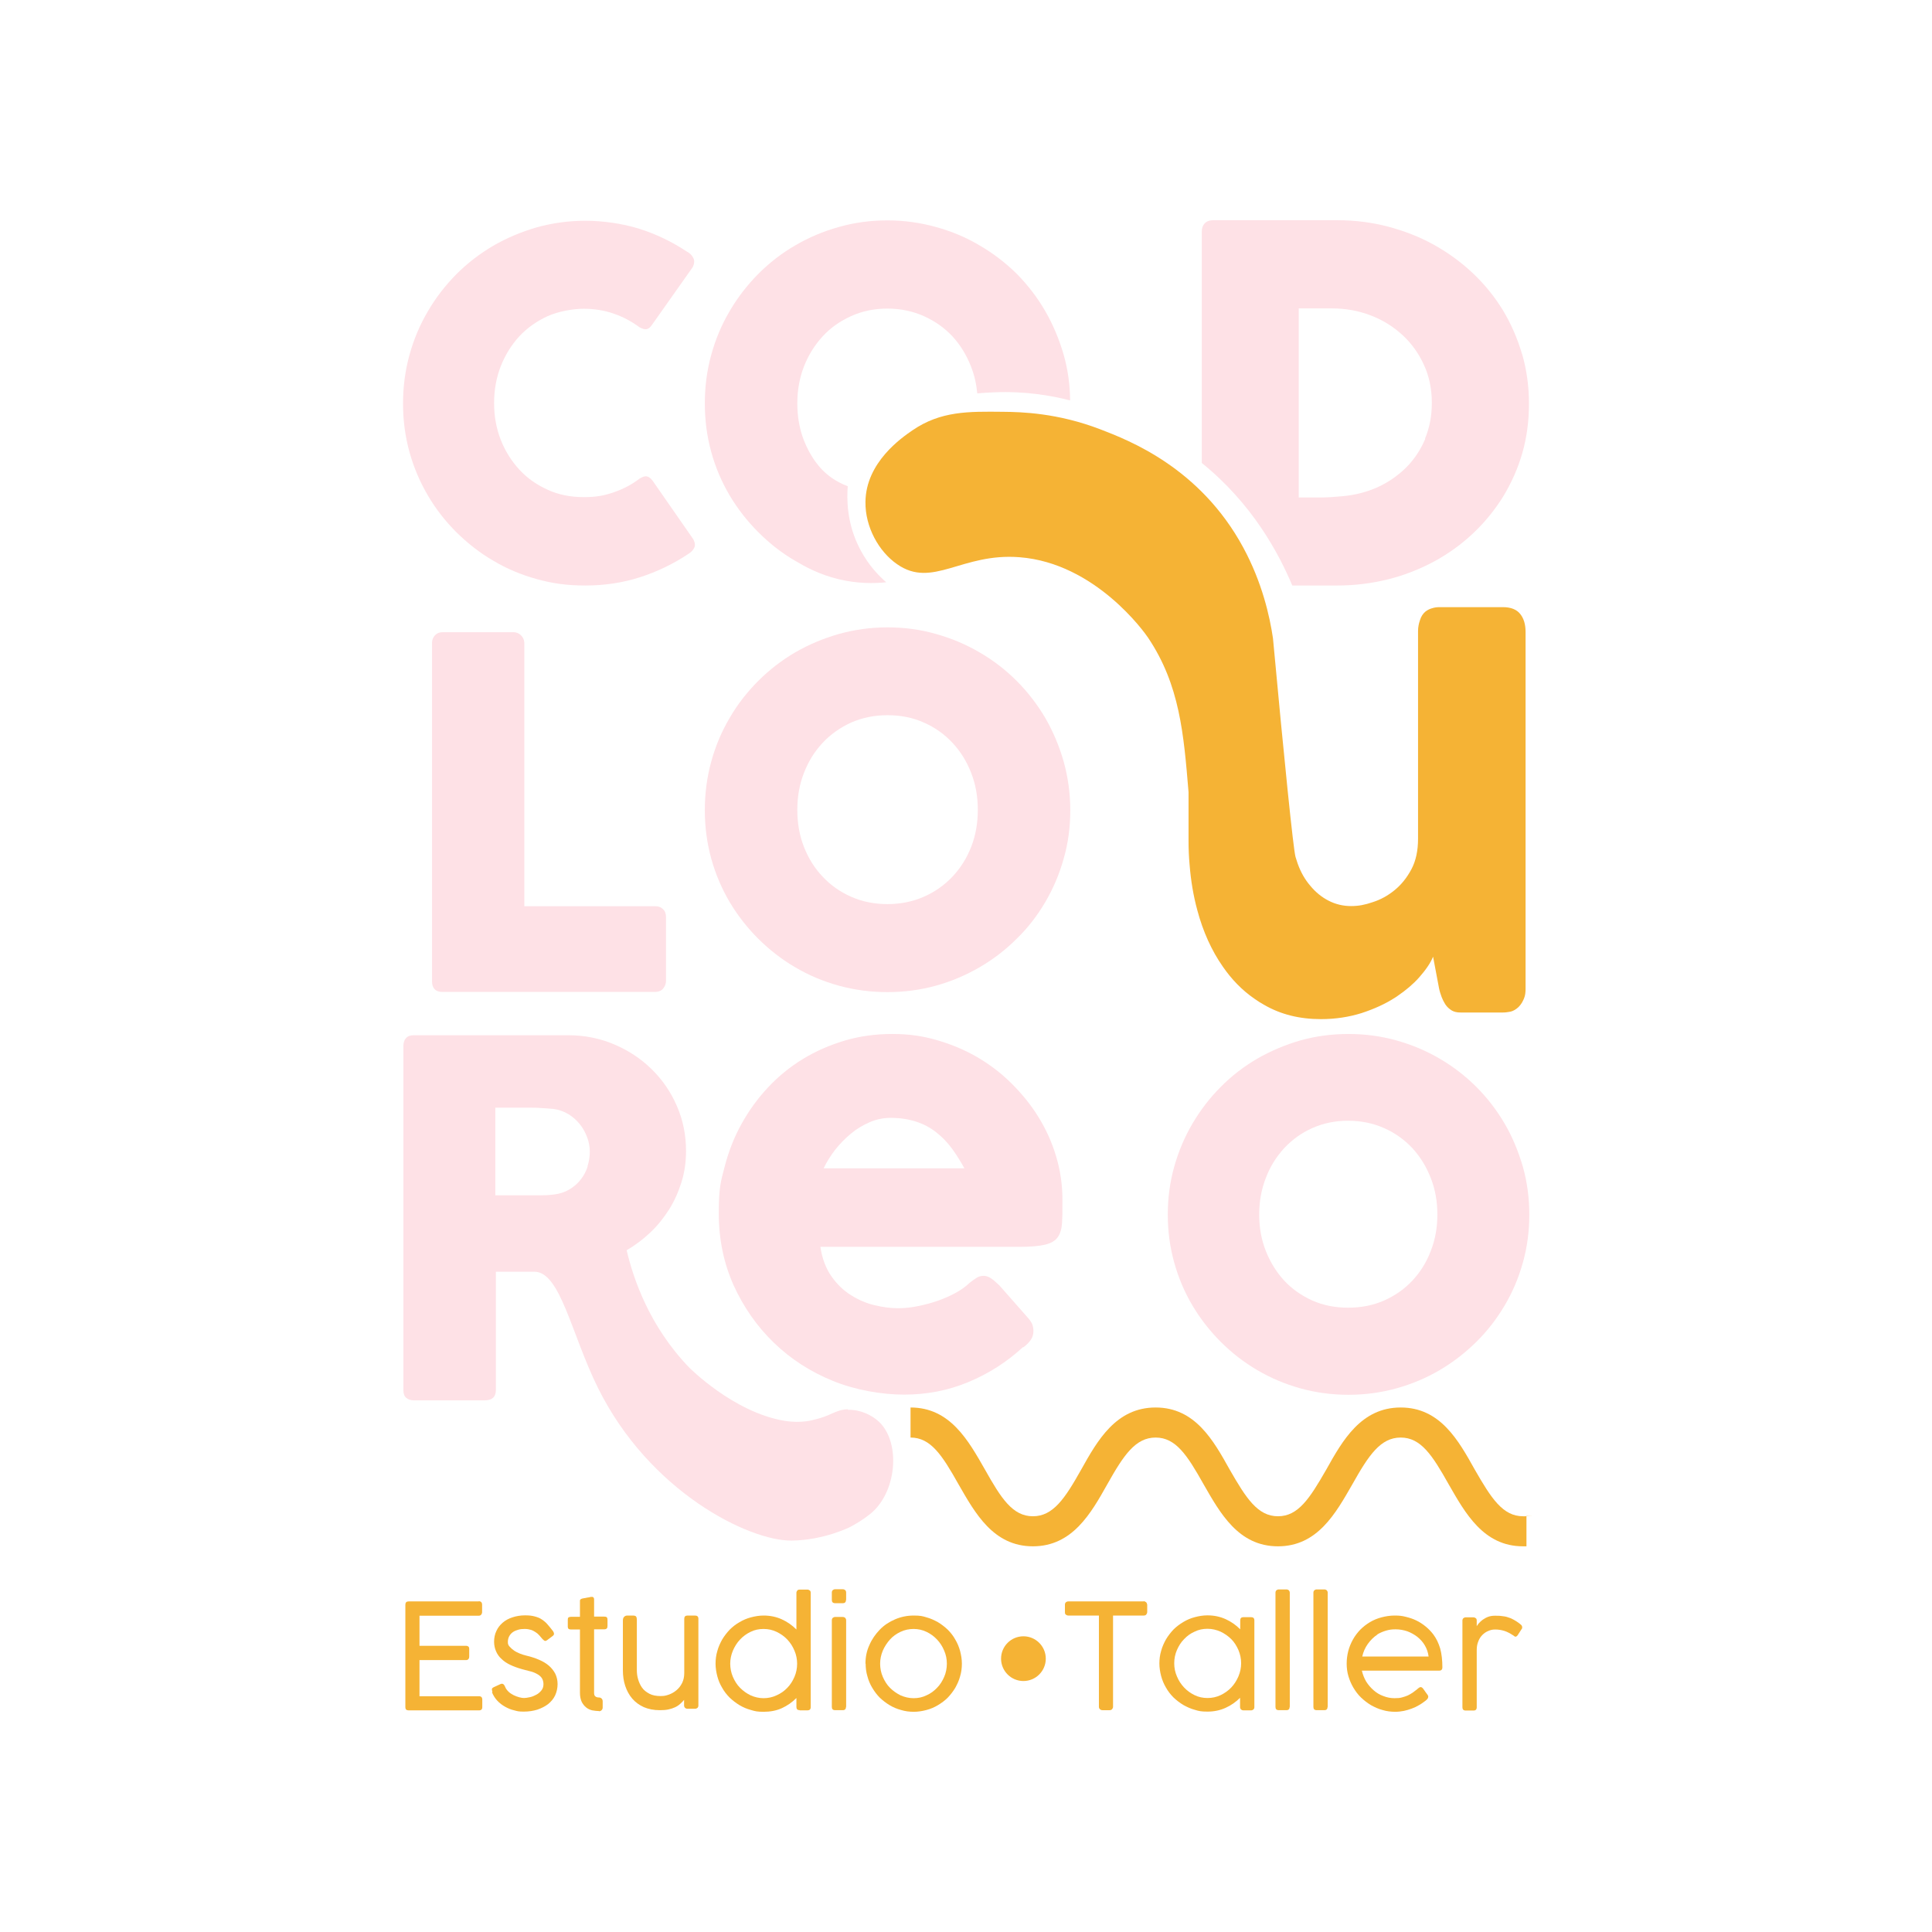
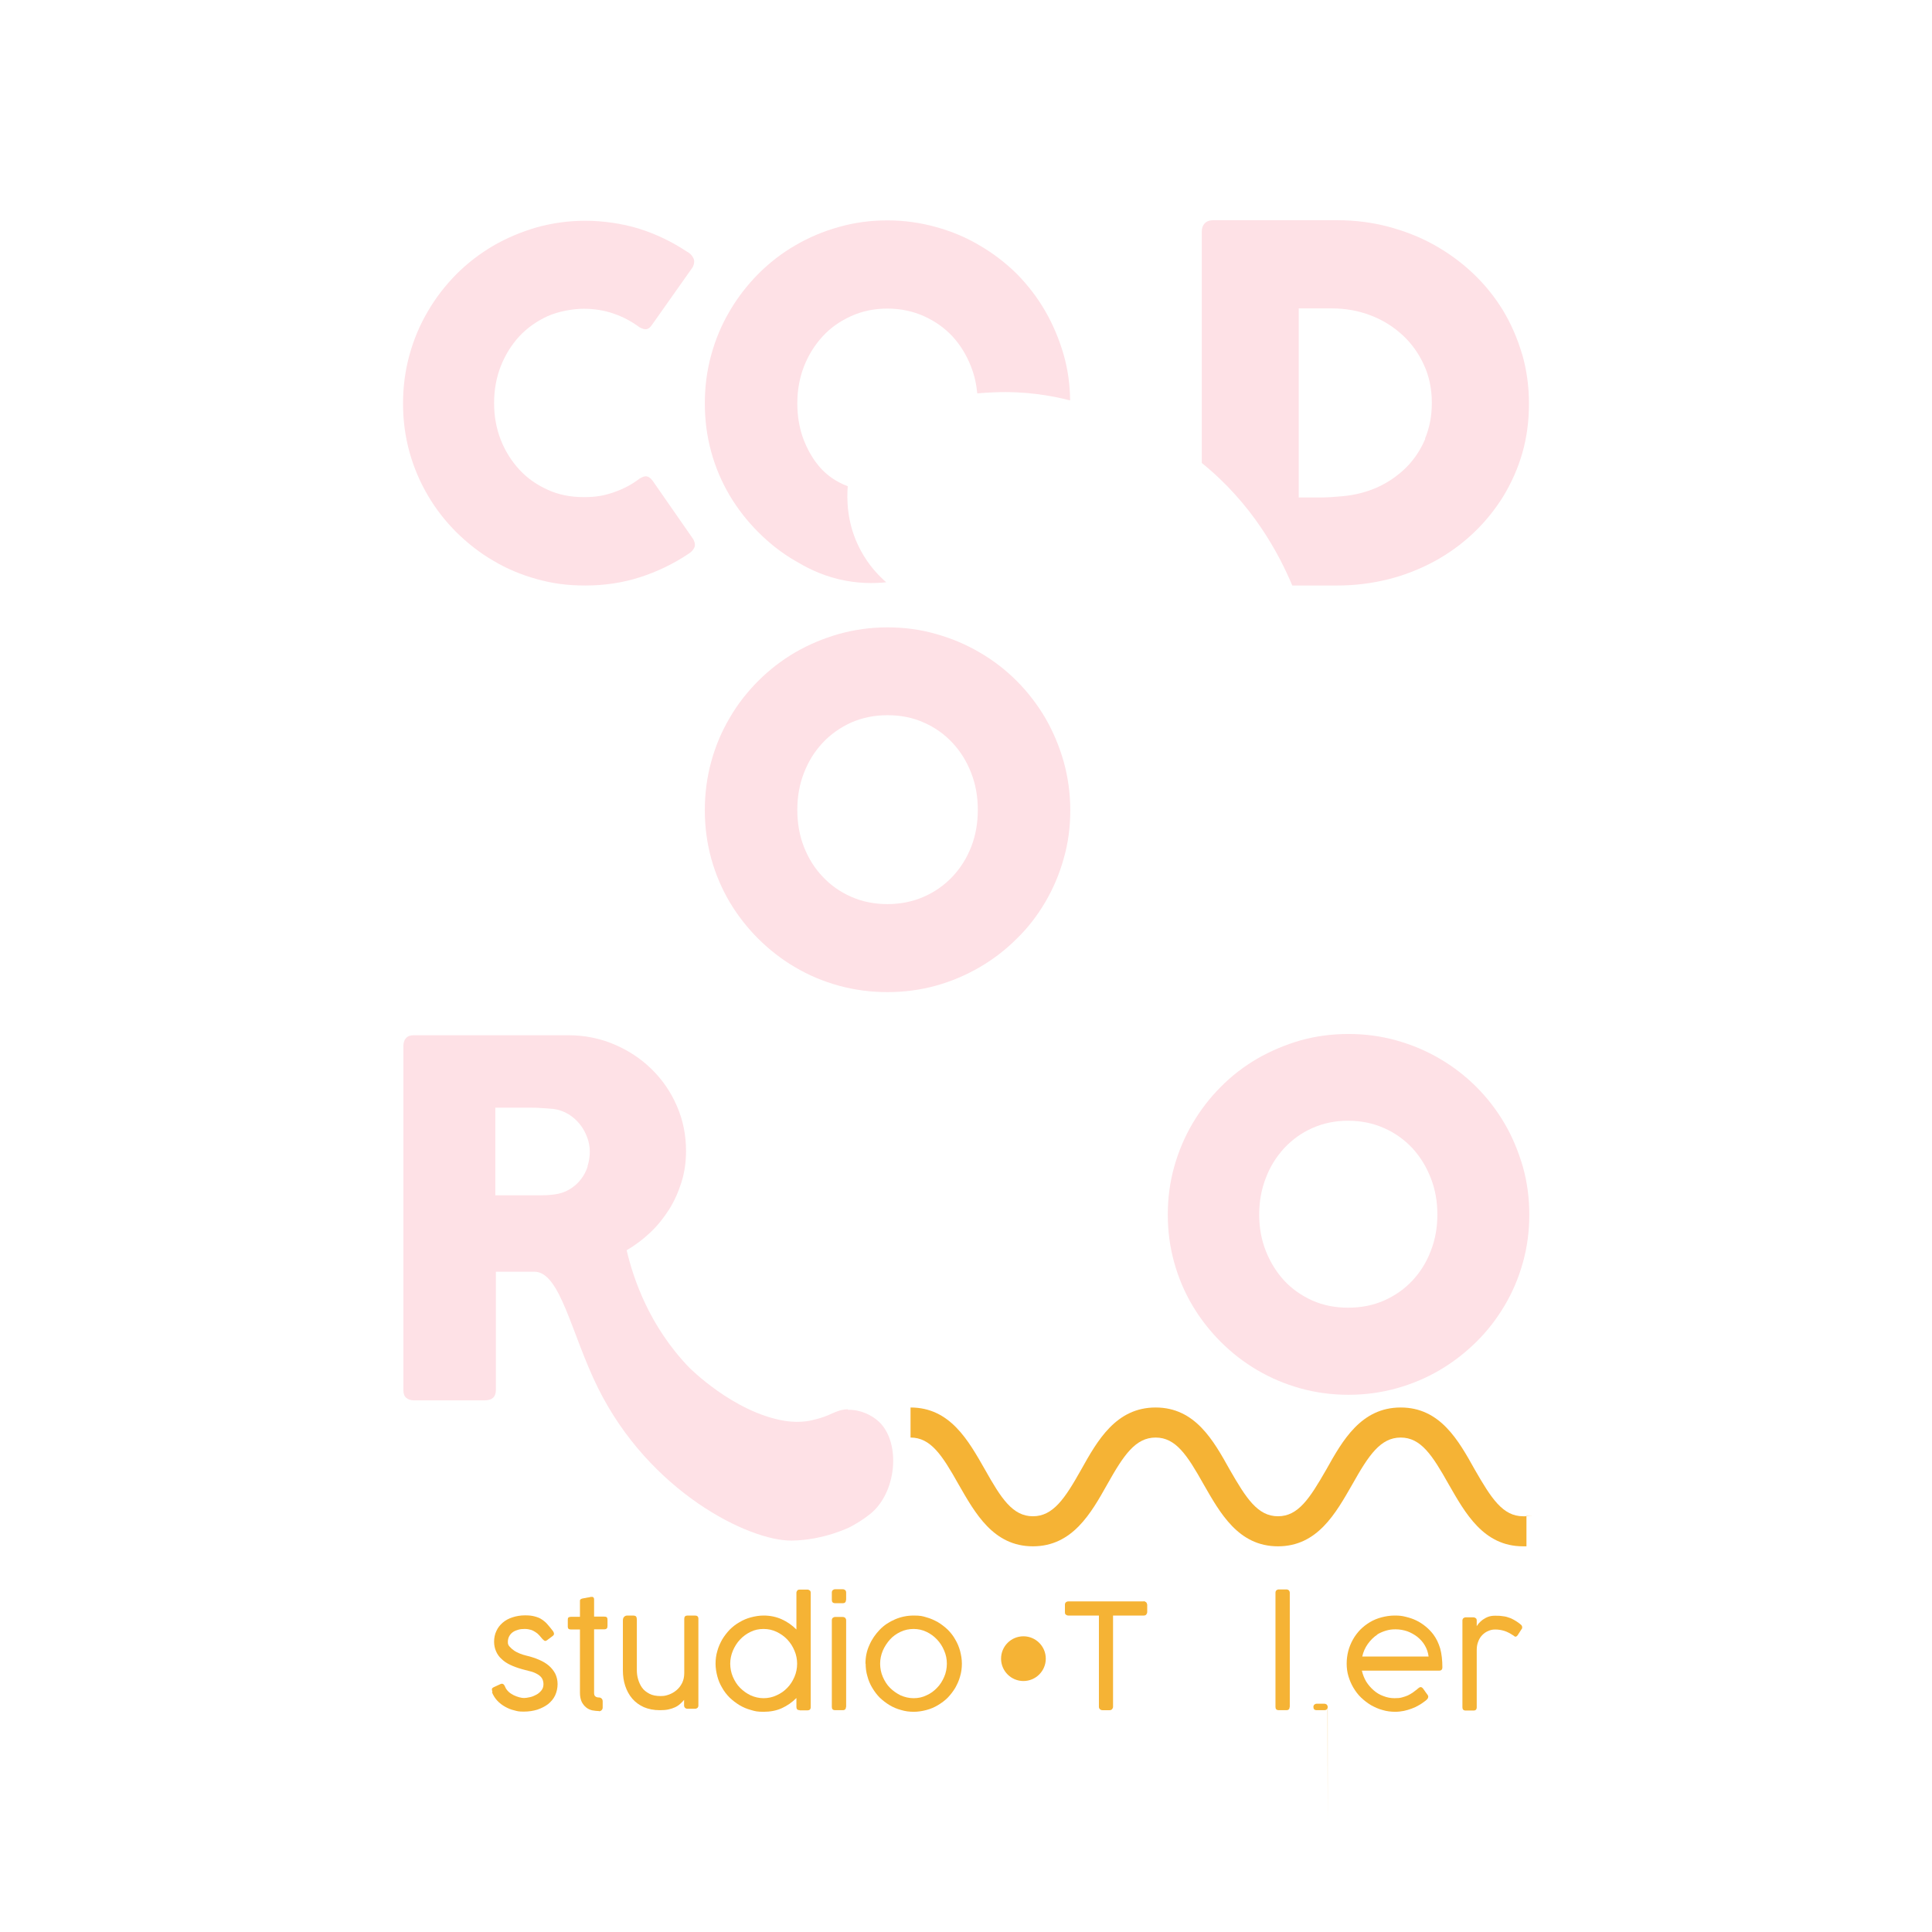
<svg xmlns="http://www.w3.org/2000/svg" id="Capa_1" data-name="Capa 1" viewBox="0 0 1080 1080">
  <defs>
    <style>      .cls-1 {        fill: #fee1e6;      }      .cls-1, .cls-2 {        stroke-width: 0px;      }      .cls-2 {        fill: #f5b335;      }    </style>
  </defs>
  <path class="cls-2" d="M853.3,847.4v17h-1.9c-22.1,0-32.3-18.5-41.6-34.7-9.1-16.2-15.5-26.1-26.8-26.1s-17.9,9.9-27,26.1c-9.3,16.2-19.5,34.7-41.6,34.7s-32.3-18.5-41.6-34.7c-9.1-16.2-15.5-26.1-26.8-26.1s-17.9,9.9-27,26.1c-9.1,16.2-19.5,34.7-41.6,34.7s-32.3-18.5-41.6-34.7c-9.1-16.2-15.5-26.1-26.8-26.1v-16.8c22.1,0,32.3,18.4,41.6,34.7,9.1,16.2,15.5,26.1,26.8,26.1s17.9-9.9,27-26.1c9.1-16.3,19.5-34.7,41.6-34.7s32.3,18.4,41.4,34.7c9.3,16.2,15.7,26.1,27,26.1s17.7-9.9,27-26.1c9.1-16.3,19.5-34.7,41.6-34.7s32.3,18.4,41.4,34.7c9.3,16.2,15.7,26.1,27,26.1s1.3,0,1.9-.2Z" />
  <path class="cls-1" d="M473.9,787.8c-6.9.2-9.5,3.8-18.8,5.8,0,0-6.8,2.3-16.8.6-28.4-4.8-53.1-29.8-53.1-29.8-22.2-23.1-31.1-49.4-34.9-65.5,4.8-2.8,9.2-6.1,13.3-10,4.1-3.9,7.5-8.2,10.5-12.9,3-4.8,5.2-9.9,6.9-15.3,1.7-5.5,2.5-11.3,2.5-17.3,0-8.9-1.7-17.3-5.1-25.1-3.4-7.9-8.1-14.7-14.1-20.6-6-5.9-13-10.5-21-13.9-8-3.4-16.6-5.1-25.8-5.1h-86.2c-2,0-3.4.5-4.4,1.7-1,1.1-1.4,2.6-1.4,4.5v192.2c0,2,.5,3.4,1.6,4.3,1.1.9,2.5,1.4,4.3,1.4h39.6c4.1,0,6.2-1.9,6.2-5.8v-66.1h21.6c14.5.1,20.6,35,35.5,65,28.8,58.1,84.3,85.5,108.2,85.3,18.1-.2,32.7-7.6,32.7-7.6,3.8-2,7.5-4.3,11-7.1,15-11.7,17.6-39.7,5.3-51.6-4.2-4-10.8-7-17.4-6.8ZM328.5,652.1c-.9,2.7-2.2,5.2-3.9,7.3-1.7,2.2-3.8,4-6.3,5.5-2.5,1.5-5.3,2.4-8.4,2.8-1.5.2-2.9.3-4.2.4-1.2,0-2.7.1-4.3.1h-24.5v-49h18.4c2.6,0,5,0,7.1.2,2.2.1,4.5.3,7,.5,3,.4,5.8,1.4,8.3,2.9,2.5,1.5,4.6,3.4,6.4,5.6,1.8,2.2,3.1,4.7,4.1,7.3,1,2.6,1.5,5.3,1.5,8s-.4,5.6-1.3,8.3Z" />
  <path class="cls-1" d="M850.8,197.8c-2.6-8.8-6.2-17-10.8-24.6-4.7-7.6-10.3-14.5-16.8-20.6-6.6-6.2-13.8-11.4-21.7-15.8-7.9-4.4-16.5-7.7-25.5-10.1-9.1-2.4-18.6-3.6-28.4-3.6h-69.3c-2.2,0-3.8.6-4.9,1.8-1.1,1.2-1.6,2.7-1.6,4.7v129.2c28.4,22.9,43.1,50.7,50.6,68.5h25.2c9.8,0,19.3-1.2,28.5-3.5,9.2-2.3,17.7-5.7,25.7-10,7.9-4.3,15.1-9.5,21.6-15.6,6.5-6.1,12.1-13,16.8-20.5,4.6-7.6,8.3-15.7,10.8-24.5,2.5-8.7,3.7-17.9,3.7-27.6s-1.3-18.9-3.8-27.6ZM796.7,245.4c-2.6,6.1-6.2,11.5-10.7,16-4.6,4.5-9.9,8.2-16,11-6.1,2.7-12.7,4.4-19.7,5-2,.1-4.1.4-6.2.5-2,.1-4.2.2-6.3.2h-11.8v-105.7h18.5c7.7,0,14.9,1.3,21.7,3.9,6.8,2.6,12.7,6.3,17.8,11,5.1,4.7,9.1,10.3,12,16.7,3,6.5,4.4,13.6,4.4,21.2s-1.3,13.9-3.8,20Z" />
  <path class="cls-1" d="M384.3,140.8c1.5.9,2.6,2,3.3,3.5.7,1.4.6,3.1-.4,5.1l-22.6,32c-1,1.5-2,2.4-3.1,2.6-1.1.2-2.5-.2-4.1-1.1-4.4-3.3-9.2-5.8-14.4-7.6-5.2-1.8-10.8-2.7-16.7-2.7s-14,1.4-20.1,4.1c-6.1,2.8-11.4,6.5-15.9,11.3-4.4,4.8-7.9,10.4-10.4,16.8-2.5,6.4-3.7,13.3-3.7,20.5s1.2,14.1,3.7,20.5c2.5,6.4,6,11.9,10.4,16.7,4.4,4.8,9.7,8.5,15.9,11.3,6.1,2.8,12.9,4.1,20.1,4.1s11.5-.9,16.8-2.7c5.3-1.8,10.2-4.4,14.5-7.7,1.6-1,2.9-1.4,4-1.2,1.1.2,2.1,1,3.2,2.4l22.8,32.8c1,2,1.1,3.6.4,4.9-.7,1.3-1.8,2.4-3.3,3.3-8.4,5.6-17.4,9.9-27,13-9.7,3.1-19.8,4.6-30.5,4.6s-18.5-1.2-27.2-3.6c-8.7-2.4-16.8-5.8-24.3-10.3-7.6-4.4-14.4-9.8-20.6-15.9-6.2-6.2-11.5-13-15.9-20.5-4.4-7.5-7.9-15.6-10.3-24.3-2.4-8.7-3.6-17.7-3.6-27.1s1.2-18.5,3.6-27.2c2.4-8.7,5.8-16.8,10.3-24.4,4.4-7.6,9.8-14.5,15.9-20.7,6.2-6.2,13.1-11.5,20.6-15.9,7.6-4.4,15.7-7.8,24.3-10.3,8.7-2.4,17.7-3.7,27.2-3.7s20.7,1.5,30.2,4.5c9.5,3,18.4,7.3,26.8,12.9Z" />
  <path class="cls-1" d="M598.1,223.8c-10.7-2.7-24.8-5.2-42.2-4.5-3,.1-6.2.3-9.6.6-.5-5.2-1.6-10.2-3.5-15-2.5-6.4-5.9-12-10.4-16.9-4.5-4.8-9.8-8.5-16-11.3-6.1-2.7-12.9-4.2-20.3-4.2s-14.1,1.4-20.3,4.2c-6.2,2.8-11.5,6.5-15.9,11.3-4.5,4.9-8,10.5-10.5,16.9-2.5,6.5-3.7,13.3-3.7,20.6s1.2,14.3,3.7,20.7c1.8,4.6,4.1,8.8,6.9,12.5.7.9,1.9,2.5,3.6,4.2,2.4,2.4,6.8,6.2,14,8.9-.5,6.4-.9,20.8,7.2,35.8,4.5,8.5,10.2,14.3,14.3,17.9-6.9.7-16.1.8-26.5-1.7-11.3-2.7-19.1-7.2-24.4-10.3-7.6-4.4-14.4-9.8-20.6-16-6.2-6.2-11.5-13-16-20.5-4.4-7.5-7.9-15.5-10.3-24.3-2.4-8.7-3.6-17.7-3.6-27.2s1.2-18.5,3.6-27.2c2.4-8.7,5.8-16.8,10.3-24.4,4.4-7.6,9.8-14.5,16-20.8,6.2-6.2,13-11.5,20.6-15.9,7.5-4.4,15.7-7.9,24.4-10.3,8.7-2.5,17.7-3.7,27.2-3.7s18.4,1.3,27.1,3.7c8.7,2.4,16.9,5.8,24.4,10.3,7.6,4.4,14.5,9.7,20.8,15.9,6.2,6.3,11.5,13.2,15.9,20.8,4.4,7.6,7.8,15.8,10.3,24.4,2.3,8.1,3.5,16.5,3.6,25.3Z" />
-   <path class="cls-1" d="M241.5,359.4c0-1.6.5-3,1.6-4.2,1.1-1.2,2.5-1.8,4.4-1.8h39.5c1.5,0,2.9.5,4.1,1.6,1.2,1.1,1.9,2.5,2,4.3v147.3h73.4c1.6,0,3,.5,4.1,1.6,1.2,1.1,1.7,2.6,1.7,4.5v35.6c0,1.5-.5,2.9-1.5,4.2-1,1.3-2.5,1.9-4.3,2h-119.1c-3.9,0-5.9-2-5.9-6v-189.3Z" />
  <path class="cls-1" d="M394,452.9c0-9.4,1.2-18.5,3.6-27.2,2.4-8.7,5.8-16.8,10.3-24.4,4.4-7.6,9.8-14.5,16-20.7,6.2-6.2,13.1-11.5,20.6-15.9,7.6-4.4,15.7-7.8,24.4-10.3,8.7-2.4,17.7-3.7,27.2-3.7s18.4,1.2,27.1,3.7c8.7,2.4,16.9,5.9,24.4,10.3,7.6,4.4,14.5,9.7,20.7,15.9,6.2,6.2,11.5,13.1,16,20.7,4.4,7.6,7.8,15.7,10.3,24.4,2.4,8.7,3.7,17.7,3.7,27.2s-1.2,18.5-3.7,27.1c-2.4,8.7-5.9,16.8-10.3,24.3-4.4,7.5-9.7,14.4-16,20.5-6.2,6.2-13.1,11.5-20.7,15.9-7.6,4.4-15.7,7.9-24.4,10.3-8.7,2.4-17.8,3.6-27.1,3.6s-18.5-1.2-27.2-3.6c-8.7-2.4-16.8-5.8-24.4-10.3-7.6-4.4-14.4-9.8-20.6-15.9-6.2-6.2-11.5-13-16-20.5-4.4-7.5-7.9-15.6-10.3-24.3-2.4-8.7-3.6-17.7-3.6-27.1ZM445.7,452.7c0,7.4,1.2,14.3,3.7,20.7,2.5,6.4,6,12,10.5,16.7,4.5,4.8,9.8,8.5,15.9,11.2,6.1,2.7,12.9,4.1,20.3,4.1s14.1-1.4,20.3-4.1c6.2-2.7,11.5-6.5,16-11.2,4.5-4.8,8-10.3,10.5-16.7,2.5-6.4,3.7-13.3,3.7-20.7s-1.2-14.2-3.7-20.6c-2.5-6.5-6-12.1-10.5-16.9-4.5-4.8-9.8-8.6-16-11.3-6.2-2.8-13-4.1-20.3-4.1s-14.1,1.4-20.3,4.1c-6.1,2.8-11.4,6.5-15.9,11.3-4.5,4.8-8,10.4-10.5,16.9-2.5,6.4-3.7,13.3-3.7,20.6Z" />
  <path class="cls-1" d="M652.8,679c0-9.3,1.2-18.3,3.6-26.8,2.4-8.6,5.8-16.6,10.2-24.1,4.4-7.5,9.7-14.4,15.8-20.5,6.1-6.2,12.9-11.4,20.4-15.8,7.5-4.3,15.5-7.7,24.1-10.2,8.6-2.4,17.5-3.6,26.9-3.6s18.2,1.2,26.8,3.6c8.6,2.4,16.7,5.8,24.2,10.2,7.5,4.4,14.3,9.6,20.5,15.8,6.2,6.2,11.4,13,15.8,20.5,4.4,7.5,7.7,15.6,10.2,24.1,2.4,8.6,3.6,17.5,3.6,26.8s-1.2,18.3-3.6,26.8c-2.4,8.6-5.8,16.6-10.2,24-4.4,7.4-9.6,14.2-15.8,20.3-6.2,6.1-13,11.4-20.5,15.8-7.5,4.4-15.5,7.8-24.2,10.2-8.6,2.4-17.6,3.6-26.8,3.6s-18.3-1.2-26.9-3.6c-8.6-2.4-16.6-5.8-24.1-10.2-7.5-4.4-14.3-9.7-20.4-15.8-6.1-6.1-11.4-12.9-15.8-20.3-4.4-7.4-7.8-15.4-10.2-24-2.4-8.6-3.6-17.5-3.6-26.8ZM703.9,678.9c0,7.3,1.2,14.1,3.7,20.4,2.5,6.3,5.9,11.8,10.3,16.6,4.4,4.7,9.7,8.4,15.7,11.1,6.1,2.7,12.7,4,20,4s14-1.3,20.1-4c6.1-2.7,11.4-6.4,15.8-11.1,4.4-4.7,7.9-10.2,10.3-16.6,2.5-6.3,3.7-13.1,3.7-20.4s-1.2-14-3.7-20.4c-2.5-6.4-5.9-11.9-10.3-16.7-4.4-4.7-9.7-8.5-15.8-11.2-6.1-2.7-12.8-4.1-20.1-4.1s-14,1.4-20,4.1c-6.1,2.7-11.3,6.5-15.7,11.2-4.4,4.8-7.9,10.3-10.3,16.7-2.5,6.4-3.7,13.2-3.7,20.4Z" />
-   <path class="cls-1" d="M571.8,753.1c-9,8.3-19.2,14.8-30.5,19.5-11.3,4.7-23.2,7-35.9,7s-27.4-2.6-39.9-7.7c-12.5-5.1-23.5-12.2-32.9-21.3-9.4-9.1-16.9-19.8-22.5-32.1-5.5-12.3-8.3-25.7-8.3-40.2s1.1-17.8,3.3-26.2c2.2-8.5,5.3-16.4,9.4-23.8,4.1-7.4,9-14.2,14.8-20.4,5.8-6.2,12.3-11.5,19.5-15.9,7.2-4.4,15-7.8,23.4-10.3,8.4-2.5,17.3-3.7,26.6-3.7s16.8,1.1,24.8,3.4c8,2.3,15.5,5.4,22.6,9.5,7,4.1,13.5,9,19.3,14.8,5.8,5.8,10.9,12,15.1,18.9,4.2,6.8,7.5,14.1,9.8,21.9,2.3,7.7,3.5,15.7,3.5,23.9s0,9.7-.2,13.1c-.2,3.4-1,6.1-2.4,8.1-1.4,2-3.8,3.4-7.2,4.2-3.3.8-8.2,1.2-14.7,1.2h-110.8c1,6.6,3.1,12.1,6.2,16.5,3.1,4.4,6.7,7.9,10.9,10.5,4.1,2.6,8.5,4.5,13.1,5.6,4.6,1.1,9,1.7,13.1,1.7s7.5-.4,11.4-1.2c3.9-.8,7.7-1.8,11.3-3.1,3.6-1.3,7-2.8,10-4.5,3-1.7,5.5-3.5,7.3-5.3,1.6-1.3,3.1-2.3,4.2-3,1.2-.7,2.4-1,3.8-1s2.7.5,4.1,1.4c1.4.9,2.9,2.3,4.7,4l16.3,18.5c1.1,1.3,1.8,2.5,2.2,3.6.3,1.1.5,2.2.5,3.3,0,2.1-.6,3.8-1.7,5.3-1.1,1.5-2.5,2.8-4,3.9ZM497.8,624.9c-4,0-7.9.8-11.6,2.4-3.7,1.6-7.3,3.7-10.5,6.4-3.3,2.7-6.2,5.7-8.9,9.1-2.6,3.4-4.7,6.8-6.4,10.3h78.7c-2.2-4-4.5-7.7-7-11.1-2.5-3.4-5.4-6.4-8.6-8.9-3.2-2.6-6.9-4.6-11.1-6-4.2-1.4-9-2.2-14.5-2.2Z" />
-   <path class="cls-2" d="M852.8,353.2v199.6c0,1.3,0,3.7-1.3,6.3-.8,1.8-1.9,3.1-2.7,3.9-1.4,1.3-2.8,2.1-4.3,2.5-1.5.3-3,.5-4.4.5h-23.6c-1.9,0-3.5-.3-4.9-1.1-1.3-.8-2.5-1.8-3.4-3.1-.1-.2-.3-.4-.4-.6-.7-1.1-1.3-2.3-1.9-3.8-.6-1.7-1.2-3.4-1.5-5.1l-3.3-17.5c-1.5,3.7-4.2,7.5-7.8,11.6-3.3,3.7-7.3,7.1-12,10.3-.5.4-1,.7-1.5,1-5.4,3.5-11.6,6.3-18.6,8.6-7,2.2-14.6,3.4-22.8,3.4-11.9,0-22.4-2.6-31.6-7.9-2-1.1-3.9-2.3-5.7-3.6-6.8-4.7-12.6-10.7-17.5-17.8-6.3-9-11.1-19.6-14.3-31.6-2.2-8.1-3.6-16.5-4.3-25.3-.4-4.3-.6-8.8-.6-13.3v-27.4c-2.7-32.6-4.9-59.9-22.6-86.3-1.9-2.9-29.5-41.7-71.8-45-32.4-2.6-48.7,17.7-68.5,3.9-10.3-7.1-17.9-20.9-17.7-34.8.2-22.2,20.4-36,26.2-40,15.9-10.9,31.4-10.6,50.7-10.4,10.3.1,30.4.6,54.4,9.8,15.8,6.1,55.7,21.3,79.9,66.1,10.6,19.6,14.8,38.5,16.6,50.7,6.3,68.2,11.4,118.1,12.6,122.2.6,2,1.3,4,1.3,4,1.7,4.7,4,8.7,7,12.2,2.9,3.5,6.3,6.3,10.2,8.3,3.9,2,8.1,3,12.5,3s7.8-.7,12.2-2.2c4.4-1.4,8.4-3.6,12.2-6.7,3.8-3.1,6.9-7,9.4-11.7,2.5-4.7,3.7-10.4,3.7-17.1v-116.1c0-2.1.4-4.1,1.1-6.1.6-2,1.7-3.6,3-4.7,1.3-1,2.6-1.6,3.8-1.9,1.2-.4,2.6-.6,4.2-.6h35.3c4.5,0,7.7,1.3,9.7,3.8,2,2.5,3,5.8,3,10Z" />
  <g>
-     <path class="cls-2" d="M267.6,895.1c1.3,0,1.9.7,1.9,2v4.1c0,.5-.2,1-.5,1.4-.3.4-.8.6-1.5.6h-33v16.8h26c.5,0,.9.1,1.3.4.4.3.5.8.5,1.5v4.2c0,.5-.1.9-.4,1.3-.3.4-.8.6-1.4.6h-26v20.2h33.2c1.3,0,1.9.6,1.9,1.9v4.2c0,1.2-.6,1.8-1.8,1.8h-39.4c-1.2,0-1.8-.6-1.8-1.7v-57.3c0-1.3.6-1.9,1.8-1.9h39.3Z" />
    <path class="cls-2" d="M275.3,945.8c-.1-.4-.2-.7-.3-1,0-.3,0-.5,0-.7,0-.2.2-.3.3-.5.1-.1.4-.3.6-.4l3.9-1.8c.7-.3,1.2-.2,1.6.1.4.3.7.8.9,1.3.4,1.1,1.1,2,1.9,2.8s1.9,1.5,2.9,2c1,.5,2.1.9,3.2,1.2,1.1.3,2,.4,2.7.4s2.2-.2,3.4-.5c1.3-.3,2.4-.8,3.5-1.4,1.1-.6,2-1.4,2.8-2.4.8-1,1.1-2.2,1.1-3.5s-.4-2.7-1.1-3.6c-.7-.9-1.6-1.6-2.8-2.2-1.1-.6-2.4-1.1-3.8-1.4-1.4-.4-2.8-.7-4.2-1.1-2.5-.7-4.7-1.5-6.6-2.4-1.9-.9-3.6-2-4.9-3.3-1.4-1.2-2.4-2.7-3.1-4.3-.7-1.6-1.1-3.4-1.1-5.4s.4-4.2,1.3-6c.8-1.8,2-3.3,3.5-4.6,1.5-1.3,3.3-2.3,5.5-3,2.1-.7,4.5-1.1,7-1.1s3.9.2,5.4.6c1.5.4,2.9.9,4,1.7,1.2.8,2.3,1.7,3.2,2.8,1,1.1,2,2.4,3.1,3.8.3.5.5,1,.5,1.4,0,.4-.2.8-.7,1.2l-3.2,2.4c-.6.4-1.1.5-1.4.3-.3-.2-.7-.5-1.1-.9-.6-.7-1.2-1.4-1.8-2.1-.6-.7-1.3-1.3-2.1-1.8-.8-.5-1.6-1-2.6-1.3-1-.3-2.1-.5-3.5-.5s-2.4.1-3.5.4c-1.1.3-2.1.7-3,1.3-.9.6-1.6,1.4-2.1,2.3-.5.9-.8,2-.8,3.3s.3,1.8,1,2.6c.7.8,1.5,1.5,2.5,2.2,1,.7,2.1,1.2,3.3,1.7,1.2.5,2.4.8,3.5,1.1,2.6.6,5,1.4,7.1,2.3,2.1.9,4,2,5.5,3.3,1.5,1.3,2.7,2.8,3.6,4.5.8,1.7,1.3,3.6,1.3,5.8s-.5,4.5-1.4,6.4c-.9,1.9-2.3,3.5-3.9,4.8-1.7,1.3-3.7,2.3-6,3.1-2.3.7-4.8,1.1-7.6,1.1s-3.5-.2-5.3-.7c-1.8-.4-3.5-1.1-5.1-2s-3.1-2-4.4-3.4c-1.3-1.4-2.3-3-3-4.8Z" />
    <path class="cls-2" d="M334.9,956.5c-1.3,0-2.5-.2-3.8-.4-1.3-.3-2.4-.8-3.4-1.6-1-.8-1.8-1.8-2.5-3.1-.6-1.3-1-3-1-5v-35.5h-4.8c-.7,0-1.2-.1-1.5-.3-.3-.2-.5-.7-.5-1.4v-3.8c0-.7.2-1.2.5-1.3.3-.2.8-.3,1.5-.3h4.8v-8.7c0-.5,0-.8.3-1,.2-.2.5-.4,1-.5.2,0,.5-.1,1-.2.5,0,1-.2,1.6-.3.7-.1,1.4-.2,2.1-.4.5,0,.8,0,1.1,0,.3.1.5.3.6.5.1.2.2.5.2.8,0,.3,0,.6,0,.9v8.8h5.7c.6,0,1.1.1,1.4.4.3.3.4.8.4,1.5v3.2c0,.7-.1,1.2-.4,1.5-.3.3-.7.5-1.4.5h-5.7v35.5c0,1,.2,1.6.7,2,.5.4,1.1.6,1.9.6s1.1.2,1.6.6c.4.4.6.9.6,1.6v3.4c0,.6-.2,1.1-.6,1.5-.4.4-.9.6-1.5.6Z" />
    <path class="cls-2" d="M382.7,949.9c-.8,1-1.6,1.8-2.5,2.6-.9.8-1.8,1.4-2.9,1.9-1.1.5-2.3.9-3.7,1.2-1.4.3-3,.4-4.8.4-3.4,0-6.3-.6-8.9-1.7-2.6-1.2-4.7-2.7-6.5-4.8-1.7-2-3-4.4-3.9-7.1-.9-2.7-1.3-5.6-1.3-8.7v-27.8c0-.9.2-1.6.7-2.1.5-.5,1.1-.7,1.8-.7h3c1,0,1.7.2,1.9.6.3.4.4,1.1.4,2v28c0,1.6.2,3.3.7,5,.5,1.7,1.2,3.3,2.2,4.7,1,1.4,2.4,2.5,4.1,3.4,1.7.9,3.8,1.3,6.2,1.3s3.1-.3,4.7-.8c1.6-.6,3-1.4,4.3-2.5,1.3-1.1,2.3-2.4,3.1-4,.8-1.6,1.2-3.5,1.2-5.6v-30.3c0-1.2.6-1.8,1.8-1.8h4.2c1.3,0,1.9.6,1.9,1.8v48.5c0,.5-.2,1-.5,1.3-.4.3-.8.5-1.3.5h-4.3c-.6,0-1-.2-1.4-.5-.3-.4-.5-.8-.5-1.3v-3.4Z" />
    <path class="cls-2" d="M447,956c-1.2,0-1.8-.6-1.8-1.8v-5c-2.4,2.4-5.1,4.3-8.2,5.7-3.1,1.4-6.5,2-10.1,2s-4.8-.3-7.1-1c-2.3-.6-4.4-1.5-6.4-2.7-2-1.2-3.8-2.6-5.5-4.2-1.6-1.6-3.1-3.5-4.2-5.5-1.2-2-2.1-4.1-2.7-6.4-.6-2.3-1-4.7-1-7.1s.3-4.8,1-7.1c.6-2.3,1.6-4.4,2.7-6.4,1.2-2,2.6-3.8,4.2-5.5,1.6-1.6,3.5-3.1,5.5-4.2,2-1.2,4.1-2.1,6.4-2.7,2.3-.6,4.6-1,7.1-1,3.6,0,7,.7,10.1,2.1,3.1,1.4,5.8,3.3,8.2,5.7v-20.5c0-.5.2-.9.5-1.3.3-.4.8-.5,1.4-.5h4.3c.5,0,.9.2,1.3.5.4.3.5.8.5,1.3v63.9c0,1.2-.6,1.8-1.9,1.8h-4.2ZM445.6,930c0-2.5-.5-5-1.5-7.3-1-2.4-2.3-4.4-4-6.2-1.7-1.8-3.7-3.2-6-4.3-2.3-1.1-4.7-1.6-7.3-1.6s-5,.5-7.2,1.6c-2.3,1.1-4.2,2.5-5.9,4.3-1.7,1.8-3,3.9-4,6.2-1,2.4-1.5,4.8-1.5,7.3s.5,5.1,1.5,7.4c1,2.3,2.3,4.4,4,6.1,1.7,1.7,3.6,3.1,5.9,4.2,2.2,1,4.7,1.6,7.2,1.6s5-.5,7.3-1.6c2.3-1,4.3-2.4,6-4.2,1.7-1.7,3-3.8,4-6.1,1-2.3,1.5-4.8,1.5-7.4Z" />
    <path class="cls-2" d="M472.9,894.4c0,1.2-.6,1.8-1.8,1.8h-4.2c-1.3,0-1.9-.6-1.9-1.8v-4.2c0-.5.2-1,.5-1.3.4-.3.8-.5,1.3-.5h4.3c.6,0,1,.2,1.4.5.3.3.5.8.5,1.3v4.2ZM472.9,954.2c0,1.2-.6,1.8-1.8,1.8h-4.2c-1.3,0-1.9-.6-1.9-1.8v-48.5c0-.5.2-1,.5-1.3.4-.3.8-.5,1.3-.5h4.3c.6,0,1,.2,1.4.5.3.4.5.8.5,1.3v48.5Z" />
    <path class="cls-2" d="M483.8,930c0-3.7.7-7.2,2.2-10.4,1.4-3.3,3.4-6.1,5.8-8.6,2.4-2.5,5.3-4.4,8.6-5.8,3.3-1.4,6.7-2.1,10.4-2.1s4.8.3,7.1,1c2.3.6,4.4,1.6,6.4,2.7,2,1.2,3.8,2.6,5.5,4.2,1.6,1.6,3.1,3.5,4.2,5.5,1.2,2,2.1,4.2,2.7,6.4.6,2.3,1,4.7,1,7.1s-.3,4.8-1,7.1c-.6,2.3-1.6,4.4-2.7,6.4-1.2,2-2.6,3.8-4.2,5.5-1.6,1.6-3.5,3-5.5,4.2-2,1.2-4.1,2.1-6.4,2.7-2.3.6-4.6,1-7.1,1s-4.8-.3-7.1-1c-2.3-.6-4.4-1.5-6.4-2.7-2-1.2-3.8-2.6-5.5-4.2-1.6-1.6-3-3.5-4.2-5.5-1.2-2-2.1-4.1-2.7-6.4-.7-2.3-1-4.7-1-7.1ZM492,930c0,2.6.5,5.1,1.5,7.4,1,2.3,2.3,4.4,4,6.1,1.7,1.7,3.7,3.1,5.9,4.2,2.3,1,4.7,1.6,7.3,1.6s5-.5,7.2-1.6c2.3-1,4.2-2.4,5.9-4.2,1.7-1.7,3-3.8,4-6.1,1-2.3,1.5-4.8,1.5-7.4s-.5-5-1.5-7.3c-1-2.4-2.3-4.4-4-6.2-1.7-1.8-3.6-3.2-5.9-4.3-2.3-1.1-4.7-1.6-7.2-1.6s-5,.5-7.3,1.6c-2.3,1.1-4.3,2.5-5.9,4.3s-3,3.9-4,6.2c-1,2.4-1.5,4.8-1.5,7.3Z" />
    <path class="cls-2" d="M639.3,895.1c.5,0,.9.2,1.3.5.4.3.6.8.7,1.4v4.1c0,.5-.2,1-.5,1.4-.3.4-.8.6-1.5.6h-17.1v51c0,.5-.2.9-.5,1.3-.3.4-.8.6-1.4.6h-4.1c-.5,0-.9-.2-1.3-.5-.4-.4-.6-.8-.6-1.4v-51h-17.1c-.5,0-1-.2-1.4-.5-.4-.3-.5-.8-.5-1.5v-4.1c0-.5.2-1,.5-1.3.4-.3.8-.5,1.4-.5h42.1Z" />
-     <path class="cls-2" d="M693.3,949c-2.4,2.4-5.1,4.3-8.2,5.7-3.1,1.4-6.5,2.1-10.1,2.1s-4.8-.3-7.1-1c-2.3-.6-4.4-1.6-6.4-2.7-2-1.2-3.8-2.6-5.5-4.2-1.6-1.6-3.1-3.5-4.2-5.5-1.2-2-2.1-4.2-2.7-6.4-.6-2.3-1-4.7-1-7.1s.3-4.8,1-7.1c.6-2.3,1.6-4.4,2.7-6.4,1.2-2,2.6-3.8,4.2-5.5,1.6-1.6,3.5-3,5.5-4.2,2-1.2,4.1-2.1,6.4-2.7,2.3-.6,4.6-1,7.1-1,3.6,0,7,.7,10.1,2.1,3.1,1.4,5.8,3.3,8.2,5.7v-5c0-1.2.6-1.8,1.8-1.8h4.2c1.3,0,1.9.6,1.9,1.8v48.5c0,.5-.2,1-.5,1.3-.4.3-.8.5-1.3.5h-4.3c-.6,0-1-.2-1.4-.5-.3-.4-.5-.8-.5-1.3v-5.1ZM693.8,929.8c0-2.6-.5-5-1.5-7.4-1-2.3-2.3-4.4-4-6.1-1.7-1.7-3.7-3.1-6-4.2-2.3-1-4.7-1.6-7.3-1.6s-5,.5-7.2,1.6c-2.3,1-4.2,2.4-5.9,4.2-1.7,1.7-3,3.8-4,6.1-1,2.3-1.5,4.8-1.5,7.4s.5,5,1.5,7.3c1,2.4,2.3,4.4,4,6.2,1.7,1.8,3.6,3.2,5.9,4.3,2.2,1.1,4.7,1.6,7.2,1.6s5-.5,7.3-1.6c2.3-1.1,4.3-2.5,6-4.3,1.7-1.8,3-3.9,4-6.2,1-2.4,1.5-4.8,1.5-7.3Z" />
    <path class="cls-2" d="M720.9,954.2c0,1.2-.6,1.8-1.8,1.8h-4.2c-1.3,0-1.9-.6-1.9-1.8v-63.9c0-.5.2-1,.5-1.3.4-.3.8-.5,1.3-.5h4.3c.6,0,1,.2,1.4.5.3.4.5.8.5,1.3v63.9Z" />
-     <path class="cls-2" d="M742.1,954.2c0,1.2-.6,1.8-1.8,1.8h-4.2c-1.3,0-1.9-.6-1.9-1.8v-63.9c0-.5.2-1,.5-1.3.4-.3.8-.5,1.3-.5h4.3c.6,0,1,.2,1.4.5.3.4.5.8.5,1.3v63.9Z" />
+     <path class="cls-2" d="M742.1,954.2c0,1.2-.6,1.8-1.8,1.8h-4.2c-1.3,0-1.9-.6-1.9-1.8c0-.5.2-1,.5-1.3.4-.3.8-.5,1.3-.5h4.3c.6,0,1,.2,1.4.5.3.4.5.8.5,1.3v63.9Z" />
    <path class="cls-2" d="M792.5,944c.2-.2.5-.4.8-.6.3-.2.6-.3.9-.3s.8.2,1.2.7c.5.7,1,1.3,1.3,1.8.3.5.6.8.8,1.1.2.3.4.5.5.7.1.2.2.3.3.5,0,.2.1.4.1.6s-.1.6-.3,1c-.2.3-.6.7-1.2,1.2-1.2.9-2.4,1.8-3.7,2.5-1.3.8-2.6,1.4-4,1.9-1.4.5-2.9,1-4.4,1.3-1.5.3-3.2.5-4.9.5-2.4,0-4.8-.3-7.1-1-2.3-.6-4.4-1.6-6.4-2.7-2-1.2-3.8-2.6-5.5-4.2-1.7-1.6-3.1-3.5-4.3-5.5-1.2-2-2.1-4.1-2.8-6.4s-1-4.7-1-7.1.3-4.8.9-7.1c.6-2.3,1.5-4.4,2.6-6.4,1.1-2,2.5-3.8,4.1-5.5,1.6-1.6,3.4-3,5.4-4.2,2-1.2,4.2-2.1,6.5-2.7,2.3-.6,4.8-1,7.4-1s4.1.2,6.1.7,4,1.1,5.8,2c1.9.9,3.6,2,5.2,3.3,1.6,1.3,3.1,2.8,4.4,4.5,1.8,2.4,3,5,3.9,8,.8,3,1.2,6.5,1.2,10.4,0,1.3-.6,1.9-1.8,1.9h-43.2c.5,2.2,1.3,4.2,2.4,6.1,1.2,1.9,2.6,3.5,4.2,4.9,1.6,1.4,3.4,2.5,5.4,3.2,2,.8,4.1,1.2,6.2,1.2s2.9-.1,4.1-.4c1.2-.3,2.3-.7,3.3-1.1,1-.5,1.9-1,2.8-1.6.8-.6,1.7-1.3,2.5-1.9h0ZM770,913.7c-2.1,1.4-3.9,3.2-5.4,5.3-1.5,2.1-2.5,4.4-3.1,7h37.1c-.3-2.3-1-4.3-2.1-6.2-1.1-1.9-2.5-3.4-4.2-4.8-1.7-1.3-3.5-2.3-5.6-3.1-2.1-.7-4.3-1.1-6.5-1.1s-3.5.2-5.3.7c-1.7.5-3.4,1.2-4.9,2.1Z" />
    <path class="cls-2" d="M825.3,909.4c.3-.6.8-1.3,1.4-2,.6-.7,1.4-1.4,2.2-2,.9-.6,1.9-1.2,3-1.6,1.1-.4,2.4-.6,3.7-.6s2.8,0,4,.2c1.2.1,2.3.3,3.4.7,1.1.3,2.1.7,3.1,1.3,1,.5,2,1.2,3.1,2,.3.2.7.6,1.1.9.4.4.6.8.6,1.4s0,.6-.2.8l-2.4,3.7c-.4.5-.8.7-1.1.7s-.4,0-.6-.2-.4-.3-.7-.5c-1.7-1.1-3.3-2-4.9-2.5-1.6-.5-3.3-.8-5.1-.8s-2.7.3-3.9.8c-1.3.5-2.4,1.3-3.3,2.2-1,1-1.8,2.2-2.3,3.6-.6,1.4-.9,3-.9,4.8v32.1c0,1.2-.6,1.8-1.8,1.8h-4.3c-1.3,0-1.9-.6-1.9-1.8v-48.5c0-.5.2-1,.5-1.3.4-.3.8-.5,1.3-.5h4.3c.6,0,1,.2,1.4.5s.5.8.5,1.3v3.7Z" />
  </g>
  <circle class="cls-2" cx="572.1" cy="927.2" r="12.5" />
</svg>